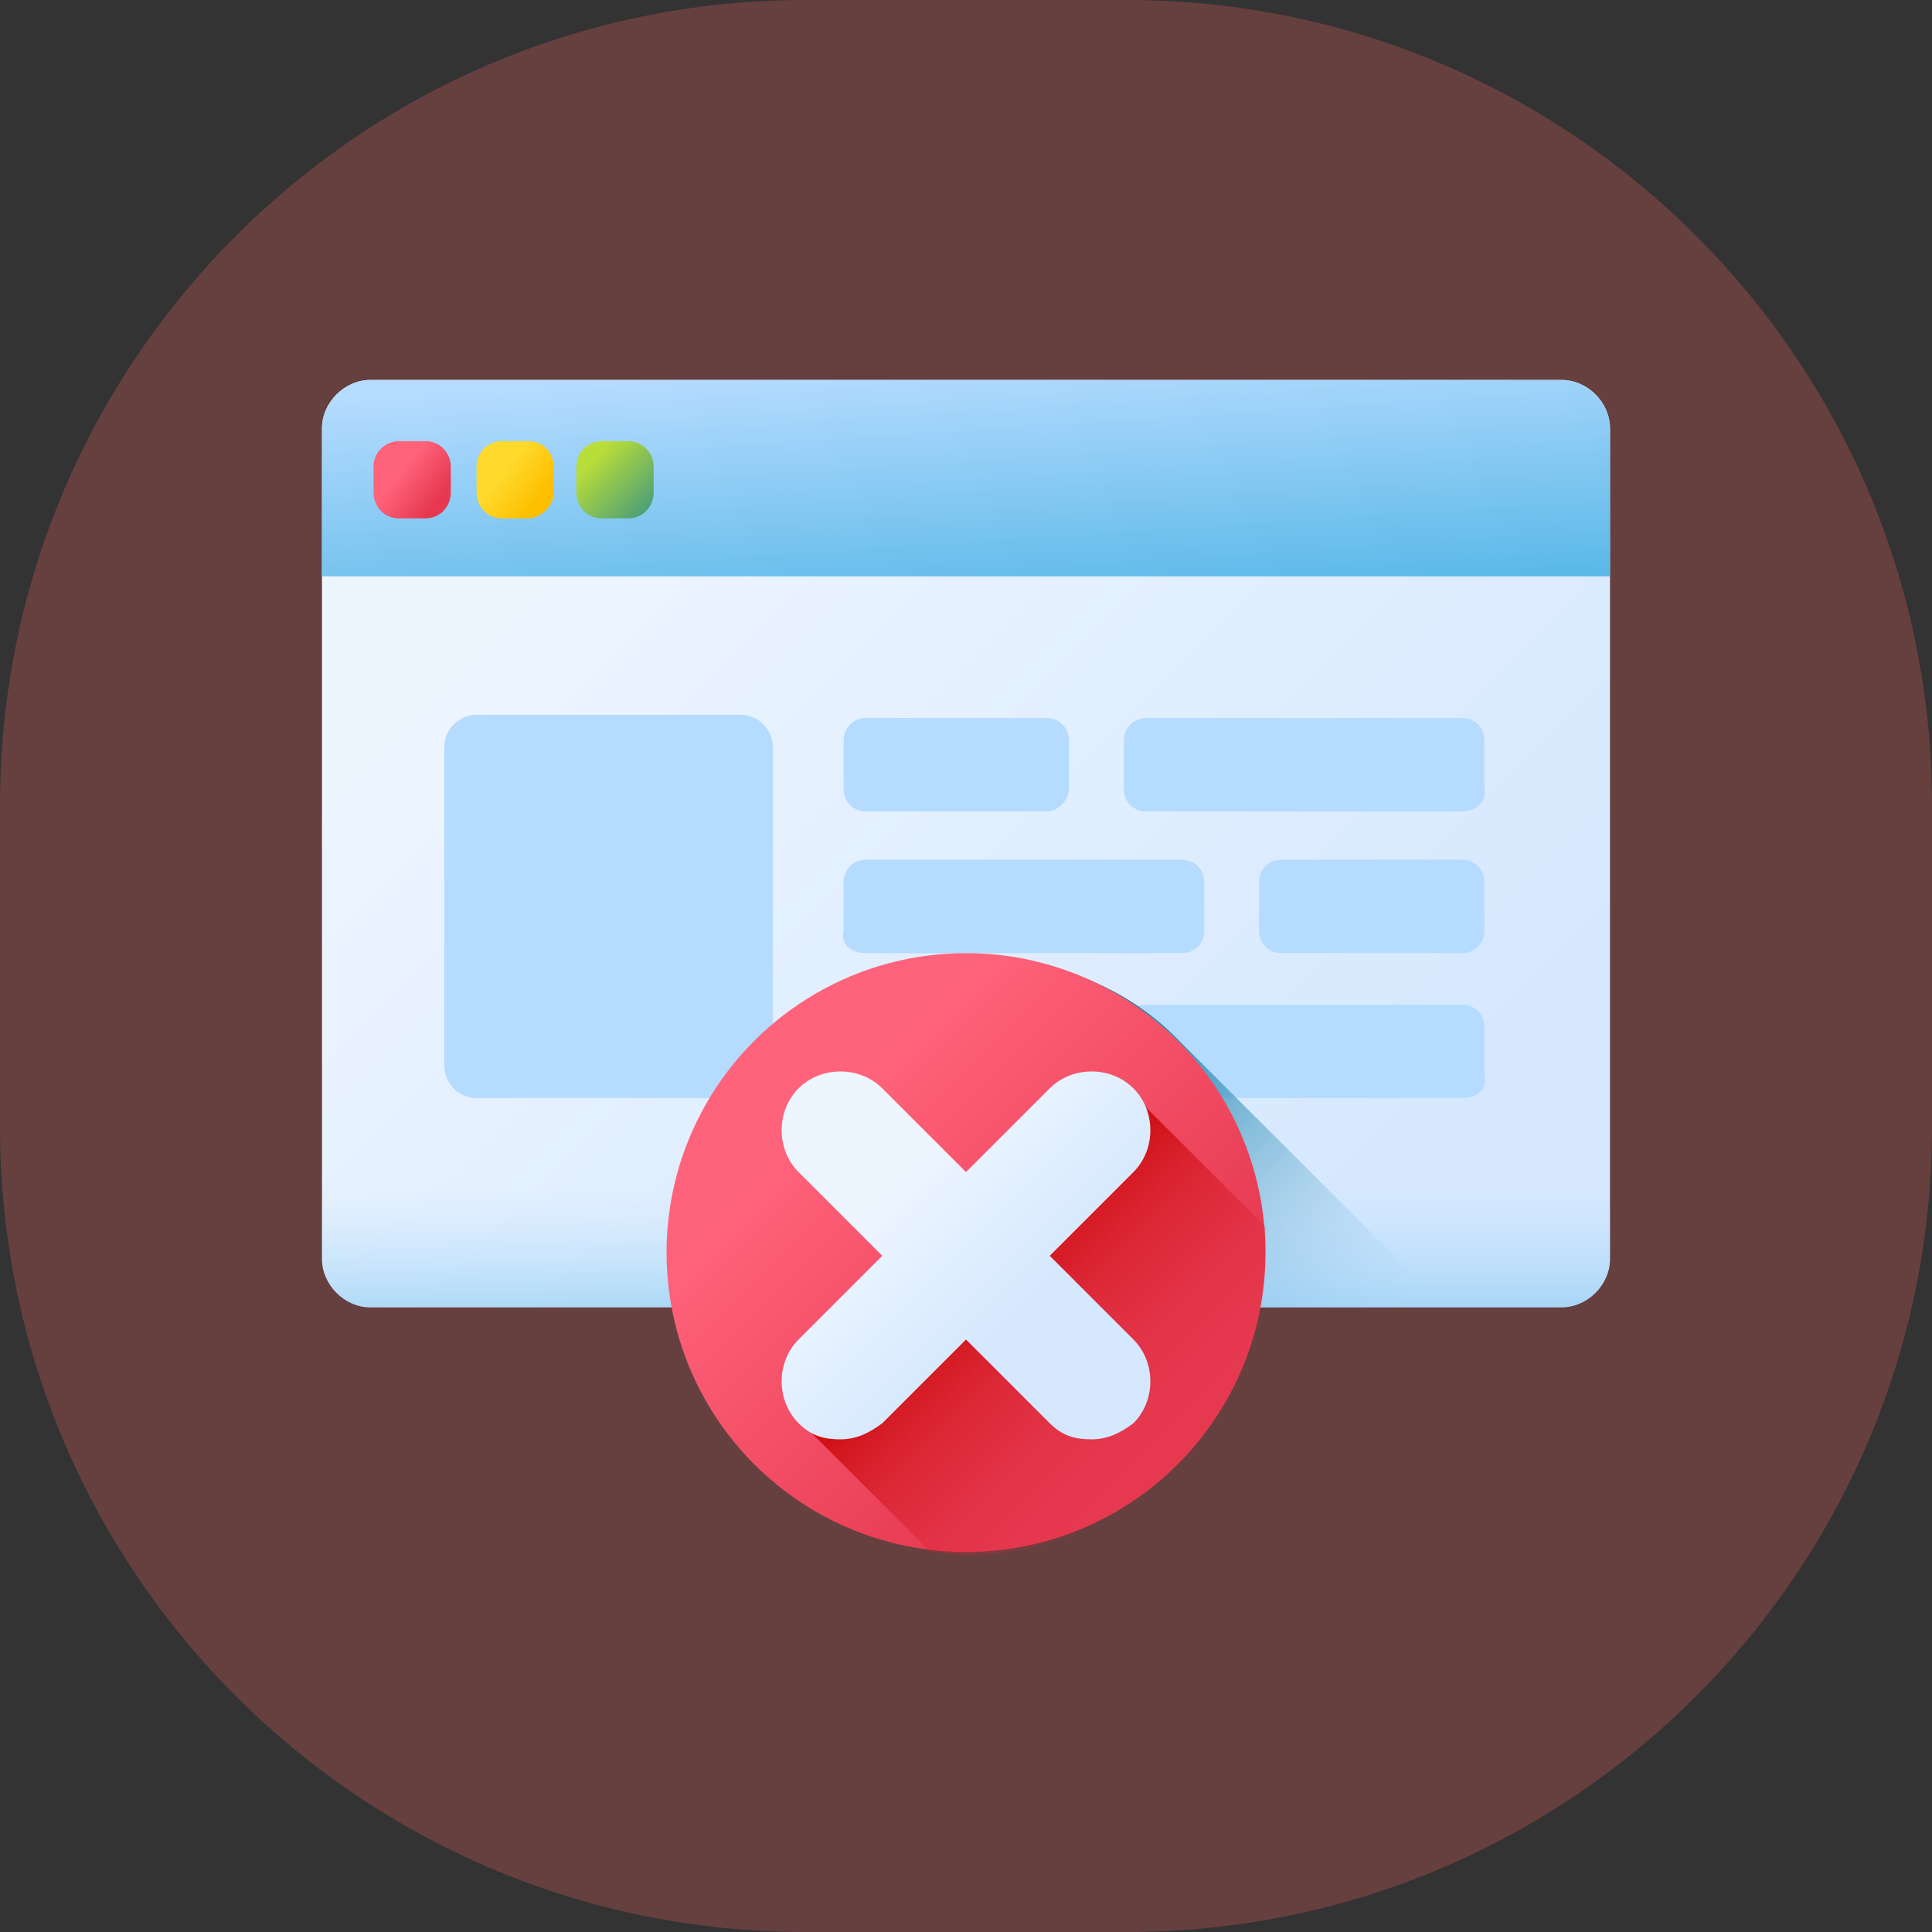
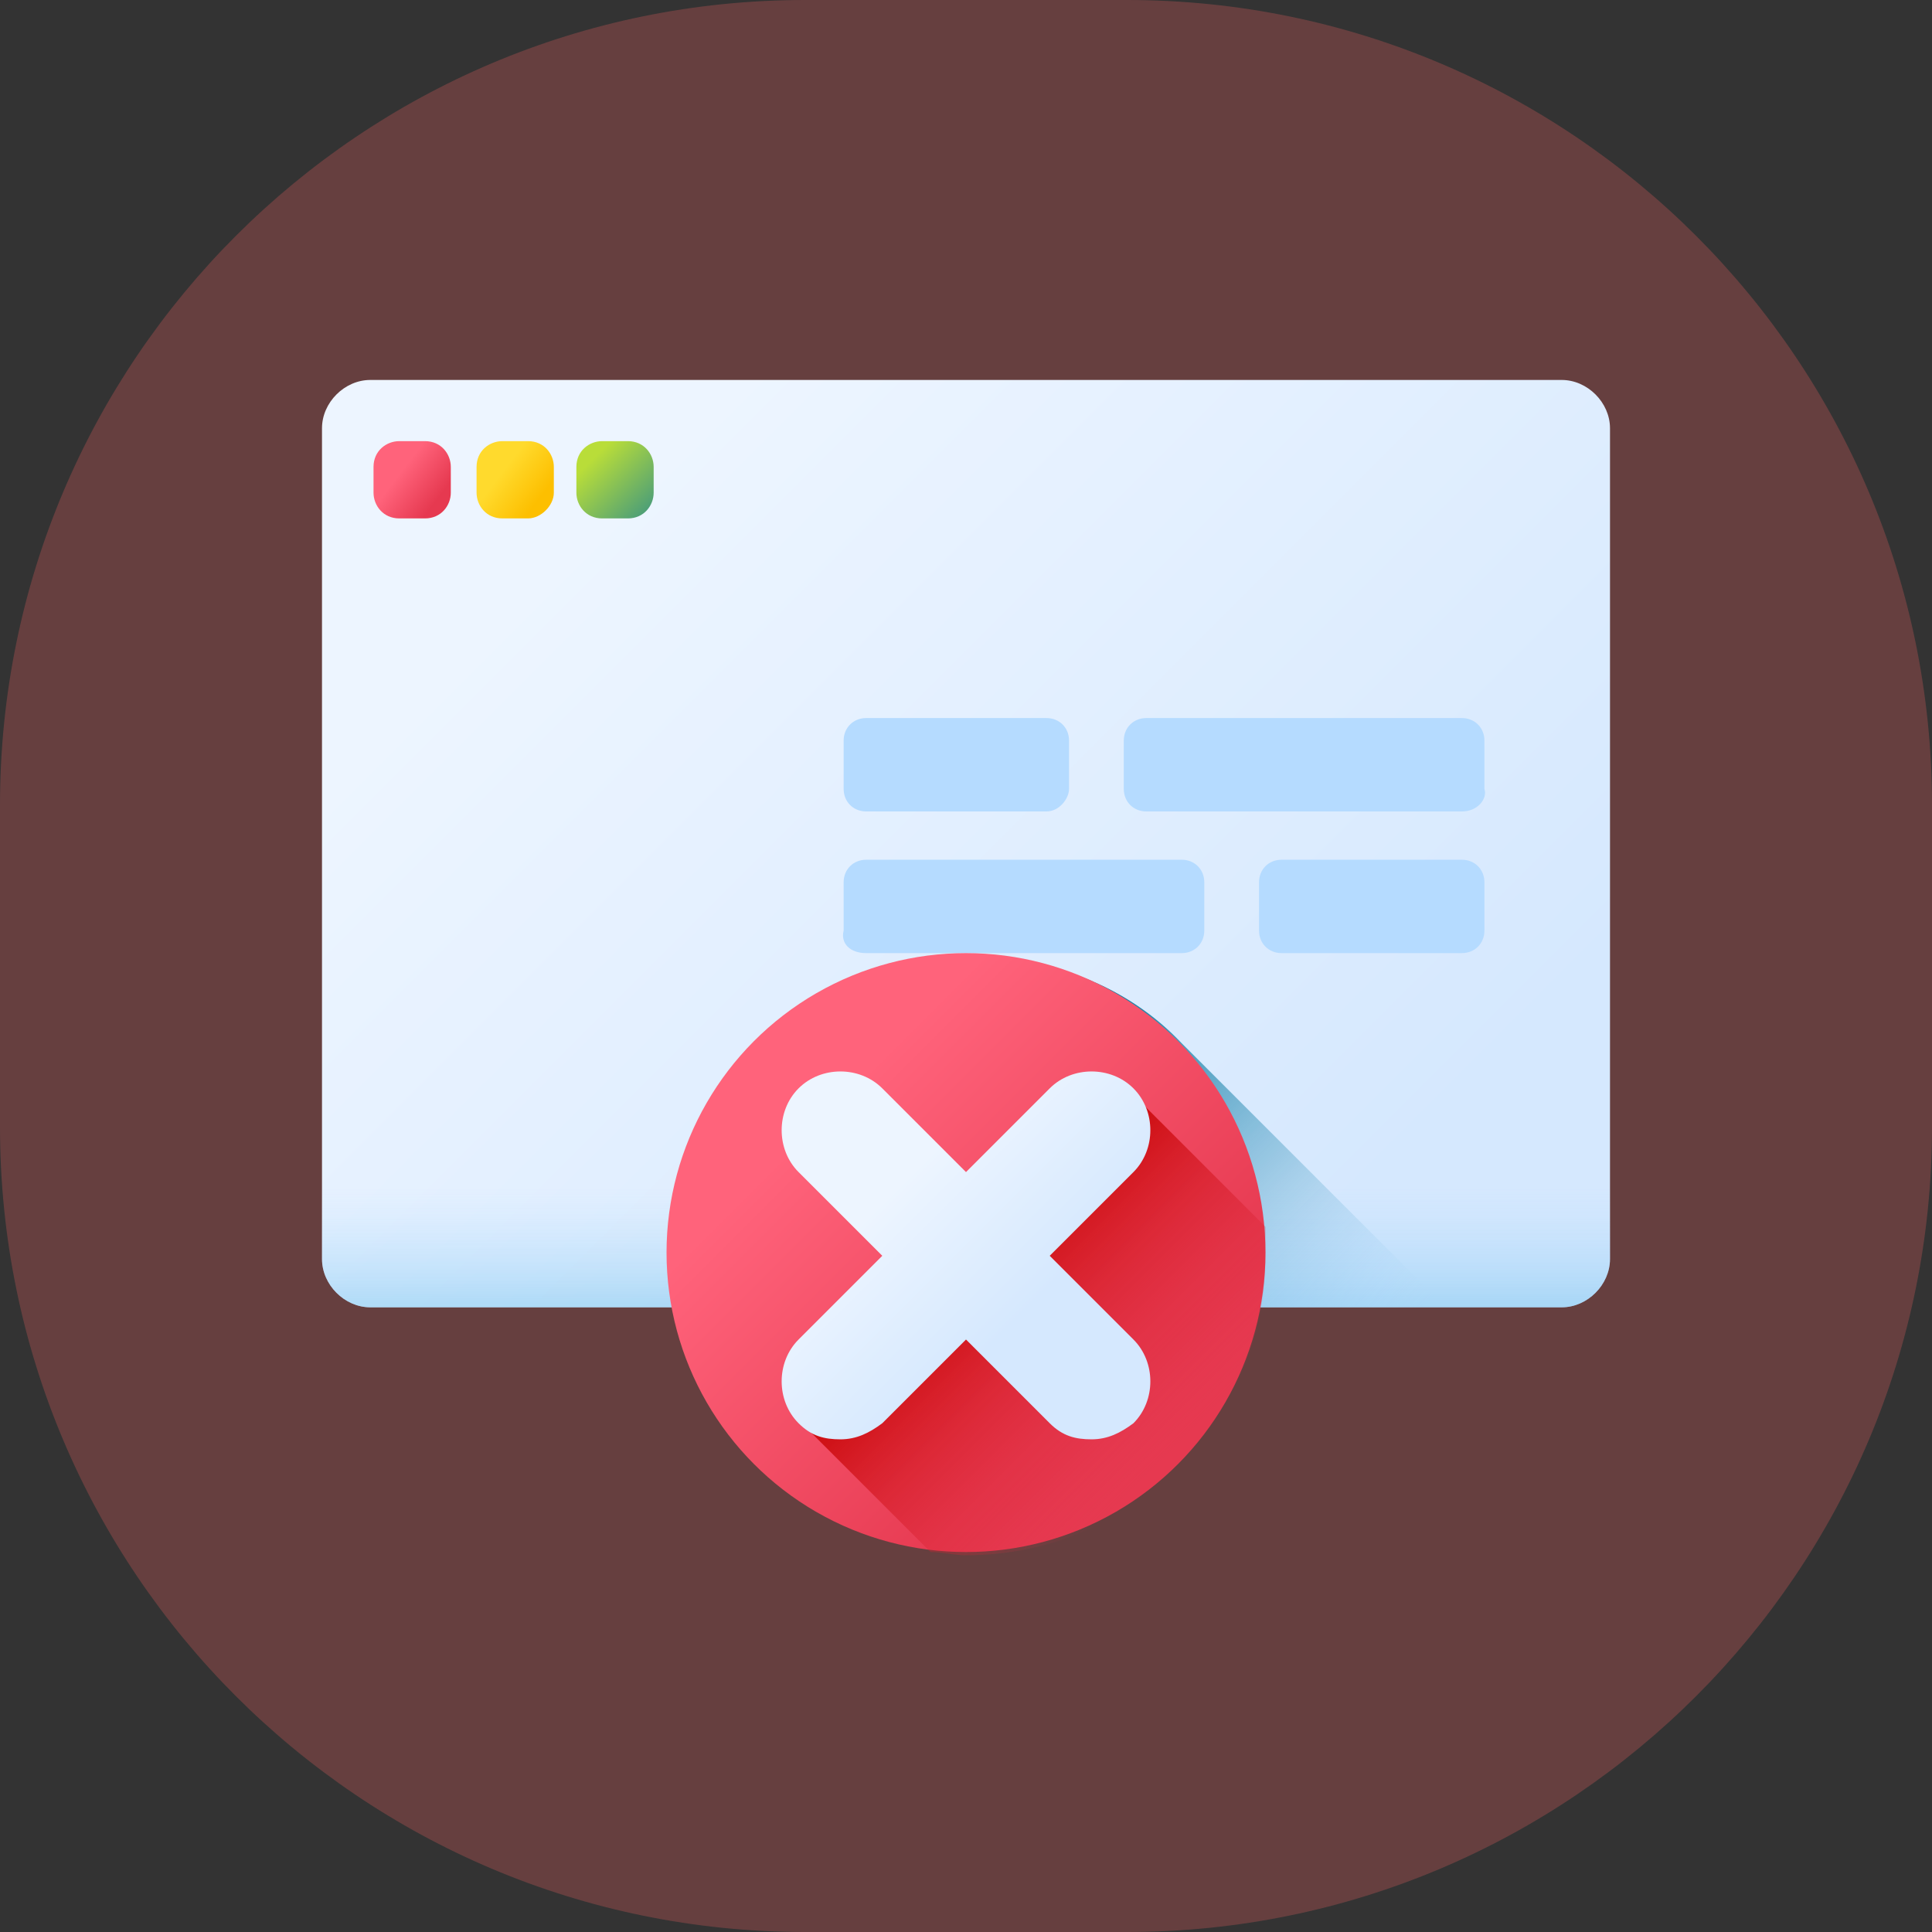
<svg xmlns="http://www.w3.org/2000/svg" xmlns:xlink="http://www.w3.org/1999/xlink" version="1.1" id="Layer_1" x="0px" y="0px" viewBox="0 0 60 60" style="enable-background:new 0 0 60 60;" xml:space="preserve">
  <rect x="0" y="0" width="60" height="60" fill="#333333" stroke="none" />
  <style type="text/css">
	.st0{opacity:0.25;fill:#FF6666;enable-background:new    ;}
	.st1{clip-path:url(#SVGID_2_);}
	.st2{fill:url(#SVGID_3_);}
	.st3{fill:url(#SVGID_4_);}
	.st4{fill:url(#SVGID_5_);}
	.st5{fill:url(#SVGID_6_);}
	.st6{fill:url(#SVGID_7_);}
	.st7{fill:url(#SVGID_8_);}
	.st8{fill:#B5DBFF;}
	.st9{fill:url(#SVGID_9_);}
	.st10{fill:url(#SVGID_10_);}
	.st11{fill:url(#SVGID_11_);}
	.st12{fill:url(#SVGID_12_);}
</style>
  <g id="ease" transform="translate(-140 -1062)">
    <path id="Rectangle_108" class="st0" d="M165,1062h10c13.8,0,25,11.2,25,25v10c0,13.8-11.2,25-25,25h-10c-13.8,0-25-11.2-25-25v-10   C140,1073.2,151.2,1062,165,1062z" />
    <g>
      <g>
        <g>
          <g>
            <g>
              <g>
                <defs>
                  <path id="SVGID_1_" d="M165,1062h10c13.8,0,25,11.2,25,25v10c0,13.8-11.2,25-25,25h-10c-13.8,0-25-11.2-25-25v-10          C140,1073.2,151.2,1062,165,1062z" />
                </defs>
                <clipPath id="SVGID_2_">
                  <use xlink:href="#SVGID_1_" style="overflow:visible;" />
                </clipPath>
                <g class="st1">
                  <g>
                    <g>
                      <g>
                        <linearGradient id="SVGID_3_" gradientUnits="userSpaceOnUse" x1="156.168" y1="1111.636" x2="178.575" y2="1089.229" gradientTransform="matrix(1.004 0 0 -1.004 2.467 2193.424)">
                          <stop offset="0" style="stop-color:#EDF5FF" />
                          <stop offset="1" style="stop-color:#D5E8FE" />
                        </linearGradient>
                        <path class="st2" d="M188.5,1102.6h-37c-0.8,0-1.5-0.7-1.5-1.5v-25.8c0-0.8,0.7-1.5,1.5-1.5h37c0.8,0,1.5,0.7,1.5,1.5             v25.8C190,1101.9,189.3,1102.6,188.5,1102.6z" />
                        <linearGradient id="SVGID_4_" gradientUnits="userSpaceOnUse" x1="166.601" y1="1115.747" x2="167.213" y2="1106.384" gradientTransform="matrix(1.004 0 0 -1.004 2.467 2193.424)">
                          <stop offset="0" style="stop-color:#B5DBFF" />
                          <stop offset="1" style="stop-color:#48B2E3" />
                        </linearGradient>
-                         <path class="st3" d="M190,1079.9h-40v-4.6c0-0.8,0.7-1.5,1.5-1.5h37c0.8,0,1.5,0.7,1.5,1.5V1079.9z" />
                        <g>
                          <linearGradient id="SVGID_5_" gradientUnits="userSpaceOnUse" x1="149.476" y1="1112.439" x2="150.599" y2="1111.583" gradientTransform="matrix(1.004 0 0 -1.004 2.467 2193.424)">
                            <stop offset="0" style="stop-color:#FF637B" />
                            <stop offset="1" style="stop-color:#E63950" />
                          </linearGradient>
                          <path class="st4" d="M153.2,1078.1h-0.8c-0.5,0-0.8-0.4-0.8-0.8v-0.8c0-0.5,0.4-0.8,0.8-0.8h0.8c0.5,0,0.8,0.4,0.8,0.8              v0.8C154,1077.7,153.7,1078.1,153.2,1078.1z" />
                          <linearGradient id="SVGID_6_" gradientUnits="userSpaceOnUse" x1="152.611" y1="1112.439" x2="153.734" y2="1111.583" gradientTransform="matrix(1.004 0 0 -1.004 2.467 2193.424)">
                            <stop offset="0" style="stop-color:#FFDA2D" />
                            <stop offset="1" style="stop-color:#FDBF00" />
                          </linearGradient>
                          <path class="st5" d="M156.4,1078.1h-0.8c-0.5,0-0.8-0.4-0.8-0.8v-0.8c0-0.5,0.4-0.8,0.8-0.8h0.8c0.5,0,0.8,0.4,0.8,0.8              v0.8C157.2,1077.7,156.8,1078.1,156.4,1078.1z" />
                          <linearGradient id="SVGID_7_" gradientUnits="userSpaceOnUse" x1="155.423" y1="1112.828" x2="158.085" y2="1110.166" gradientTransform="matrix(1.004 0 0 -1.004 2.467 2193.424)">
                            <stop offset="0" style="stop-color:#B9DD39" />
                            <stop offset="1" style="stop-color:#0B799D" />
                          </linearGradient>
                          <path class="st6" d="M159.5,1078.1h-0.8c-0.5,0-0.8-0.4-0.8-0.8v-0.8c0-0.5,0.4-0.8,0.8-0.8h0.8c0.5,0,0.8,0.4,0.8,0.8              v0.8C160.3,1077.7,160,1078.1,159.5,1078.1z" />
                        </g>
                        <linearGradient id="SVGID_8_" gradientUnits="userSpaceOnUse" x1="166.879" y1="1090.208" x2="166.879" y2="1082.474" gradientTransform="matrix(1.004 0 0 -1.004 2.467 2193.424)">
                          <stop offset="0" style="stop-color:#B5DBFF;stop-opacity:0" />
                          <stop offset="0.243" style="stop-color:#93CEF6;stop-opacity:0.243" />
                          <stop offset="0.576" style="stop-color:#6ABFEC;stop-opacity:0.576" />
                          <stop offset="0.84" style="stop-color:#51B5E5;stop-opacity:0.84" />
                          <stop offset="1" style="stop-color:#48B2E3" />
                        </linearGradient>
                        <path class="st7" d="M150,1095.6v5.5c0,0.8,0.7,1.5,1.5,1.5h37c0.8,0,1.5-0.7,1.5-1.5v-5.5H150z" />
                      </g>
                      <g>
-                         <path class="st8" d="M163,1096.1h-8.2c-0.6,0-1-0.5-1-1v-9.9c0-0.6,0.5-1,1-1h8.2c0.6,0,1,0.5,1,1v9.9             C164.1,1095.7,163.6,1096.1,163,1096.1L163,1096.1z" />
                        <g>
                          <g>
                            <path class="st8" d="M172.5,1087.2h-5.6c-0.4,0-0.7-0.3-0.7-0.7v-1.5c0-0.4,0.3-0.7,0.7-0.7h5.6c0.4,0,0.7,0.3,0.7,0.7               v1.5C173.2,1086.8,172.9,1087.2,172.5,1087.2z" />
                            <path class="st8" d="M185.4,1087.2h-9.8c-0.4,0-0.7-0.3-0.7-0.7v-1.5c0-0.4,0.3-0.7,0.7-0.7h9.8c0.4,0,0.7,0.3,0.7,0.7               v1.5C186.2,1086.8,185.9,1087.2,185.4,1087.2z" />
                          </g>
                          <g>
                            <path class="st8" d="M179.8,1091.6h5.6c0.4,0,0.7-0.3,0.7-0.7v-1.5c0-0.4-0.3-0.7-0.7-0.7h-5.6c-0.4,0-0.7,0.3-0.7,0.7               v1.5C179.1,1091.3,179.4,1091.6,179.8,1091.6z" />
                            <path class="st8" d="M166.9,1091.6h9.8c0.4,0,0.7-0.3,0.7-0.7v-1.5c0-0.4-0.3-0.7-0.7-0.7h-9.8c-0.4,0-0.7,0.3-0.7,0.7               v1.5C166.1,1091.3,166.4,1091.6,166.9,1091.6L166.9,1091.6z" />
                          </g>
                          <g>
                            <path class="st8" d="M172.5,1096.1h-5.6c-0.4,0-0.7-0.3-0.7-0.7v-1.5c0-0.4,0.3-0.7,0.7-0.7h5.6c0.4,0,0.7,0.3,0.7,0.7               v1.5C173.2,1095.8,172.9,1096.1,172.5,1096.1z" />
-                             <path class="st8" d="M185.4,1096.1h-9.8c-0.4,0-0.7-0.3-0.7-0.7v-1.5c0-0.4,0.3-0.7,0.7-0.7h9.8c0.4,0,0.7,0.3,0.7,0.7               v1.5C186.2,1095.8,185.9,1096.1,185.4,1096.1z" />
                          </g>
                        </g>
                      </g>
                    </g>
                    <linearGradient id="SVGID_9_" gradientUnits="userSpaceOnUse" x1="175.442" y1="1080.918" x2="165.584" y2="1090.776" gradientTransform="matrix(1.004 0 0 -1.004 2.467 2193.424)">
                      <stop offset="0" style="stop-color:#B5DBFF;stop-opacity:0" />
                      <stop offset="0.173" style="stop-color:#8FC5E9;stop-opacity:0.173" />
                      <stop offset="0.454" style="stop-color:#56A4C8;stop-opacity:0.454" />
                      <stop offset="0.696" style="stop-color:#2D8DB1;stop-opacity:0.696" />
                      <stop offset="0.885" style="stop-color:#147EA2;stop-opacity:0.885" />
                      <stop offset="1" style="stop-color:#0B799D" />
                    </linearGradient>
                    <path class="st9" d="M176.7,1094.4c-1.7-1.8-4.1-2.7-6.7-2.7c-5.2,0-9.2,4-9.2,9.2c0,0.6,0.1,1.2,0.2,1.7h23.9           L176.7,1094.4z" />
                    <linearGradient id="SVGID_10_" gradientUnits="userSpaceOnUse" x1="162.551" y1="1092.575" x2="171.52" y2="1083.606" gradientTransform="matrix(1.004 0 0 -1.004 2.467 2193.424)">
                      <stop offset="0" style="stop-color:#FF637B" />
                      <stop offset="1" style="stop-color:#E63950" />
                    </linearGradient>
                    <circle class="st10" cx="170" cy="1100.9" r="9.3" />
                  </g>
                  <linearGradient id="SVGID_11_" gradientUnits="userSpaceOnUse" x1="173.113" y1="1081.904" x2="166.463" y2="1088.555" gradientTransform="matrix(1.004 0 0 -1.004 2.467 2193.424)">
                    <stop offset="0" style="stop-color:#E63950;stop-opacity:0" />
                    <stop offset="4.670000e-02" style="stop-color:#E4354B;stop-opacity:4.700000e-02" />
                    <stop offset="0.467" style="stop-color:#D31822;stop-opacity:0.467" />
                    <stop offset="0.799" style="stop-color:#C90709;stop-opacity:0.799" />
                    <stop offset="1" style="stop-color:#C50000" />
                  </linearGradient>
                  <path class="st11" d="M172.7,1096l-2.7,2.7l-2.7-2.7c-0.7-0.7-1.6-0.6-2.3,0.1c-0.7,0.7-0.6,1.7,0.1,2.4l2.6,2.6l-2.6,2.6          c-0.7,0.7-0.9,1.8-0.2,2.5l4,4c0.4,0,0.7,0.1,1.1,0.1c5.2,0,9.3-4.2,9.3-9.3c0-0.3,0-0.6,0-0.9l-4.2-4.2          C174.4,1095.2,173.4,1095.3,172.7,1096L172.7,1096z" />
                  <linearGradient id="SVGID_12_" gradientUnits="userSpaceOnUse" x1="164.757" y1="1090.26" x2="168.692" y2="1086.326" gradientTransform="matrix(1.004 0 0 -1.004 2.467 2193.424)">
                    <stop offset="0" style="stop-color:#EDF5FF" />
                    <stop offset="1" style="stop-color:#D5E8FE" />
                  </linearGradient>
                  <path class="st12" d="M172.6,1101l2.6-2.6c0.7-0.7,0.7-1.9,0-2.6c-0.7-0.7-1.9-0.7-2.6,0l-2.6,2.6l-2.6-2.6          c-0.7-0.7-1.9-0.7-2.6,0c-0.7,0.7-0.7,1.9,0,2.6l2.6,2.6l-2.6,2.6c-0.7,0.7-0.7,1.9,0,2.6c0.4,0.4,0.8,0.5,1.3,0.5          c0.5,0,0.9-0.2,1.3-0.5l2.6-2.6l2.6,2.6c0.4,0.4,0.8,0.5,1.3,0.5c0.5,0,0.9-0.2,1.3-0.5c0.7-0.7,0.7-1.9,0-2.6L172.6,1101z" />
                </g>
              </g>
            </g>
          </g>
        </g>
      </g>
    </g>
  </g>
</svg>